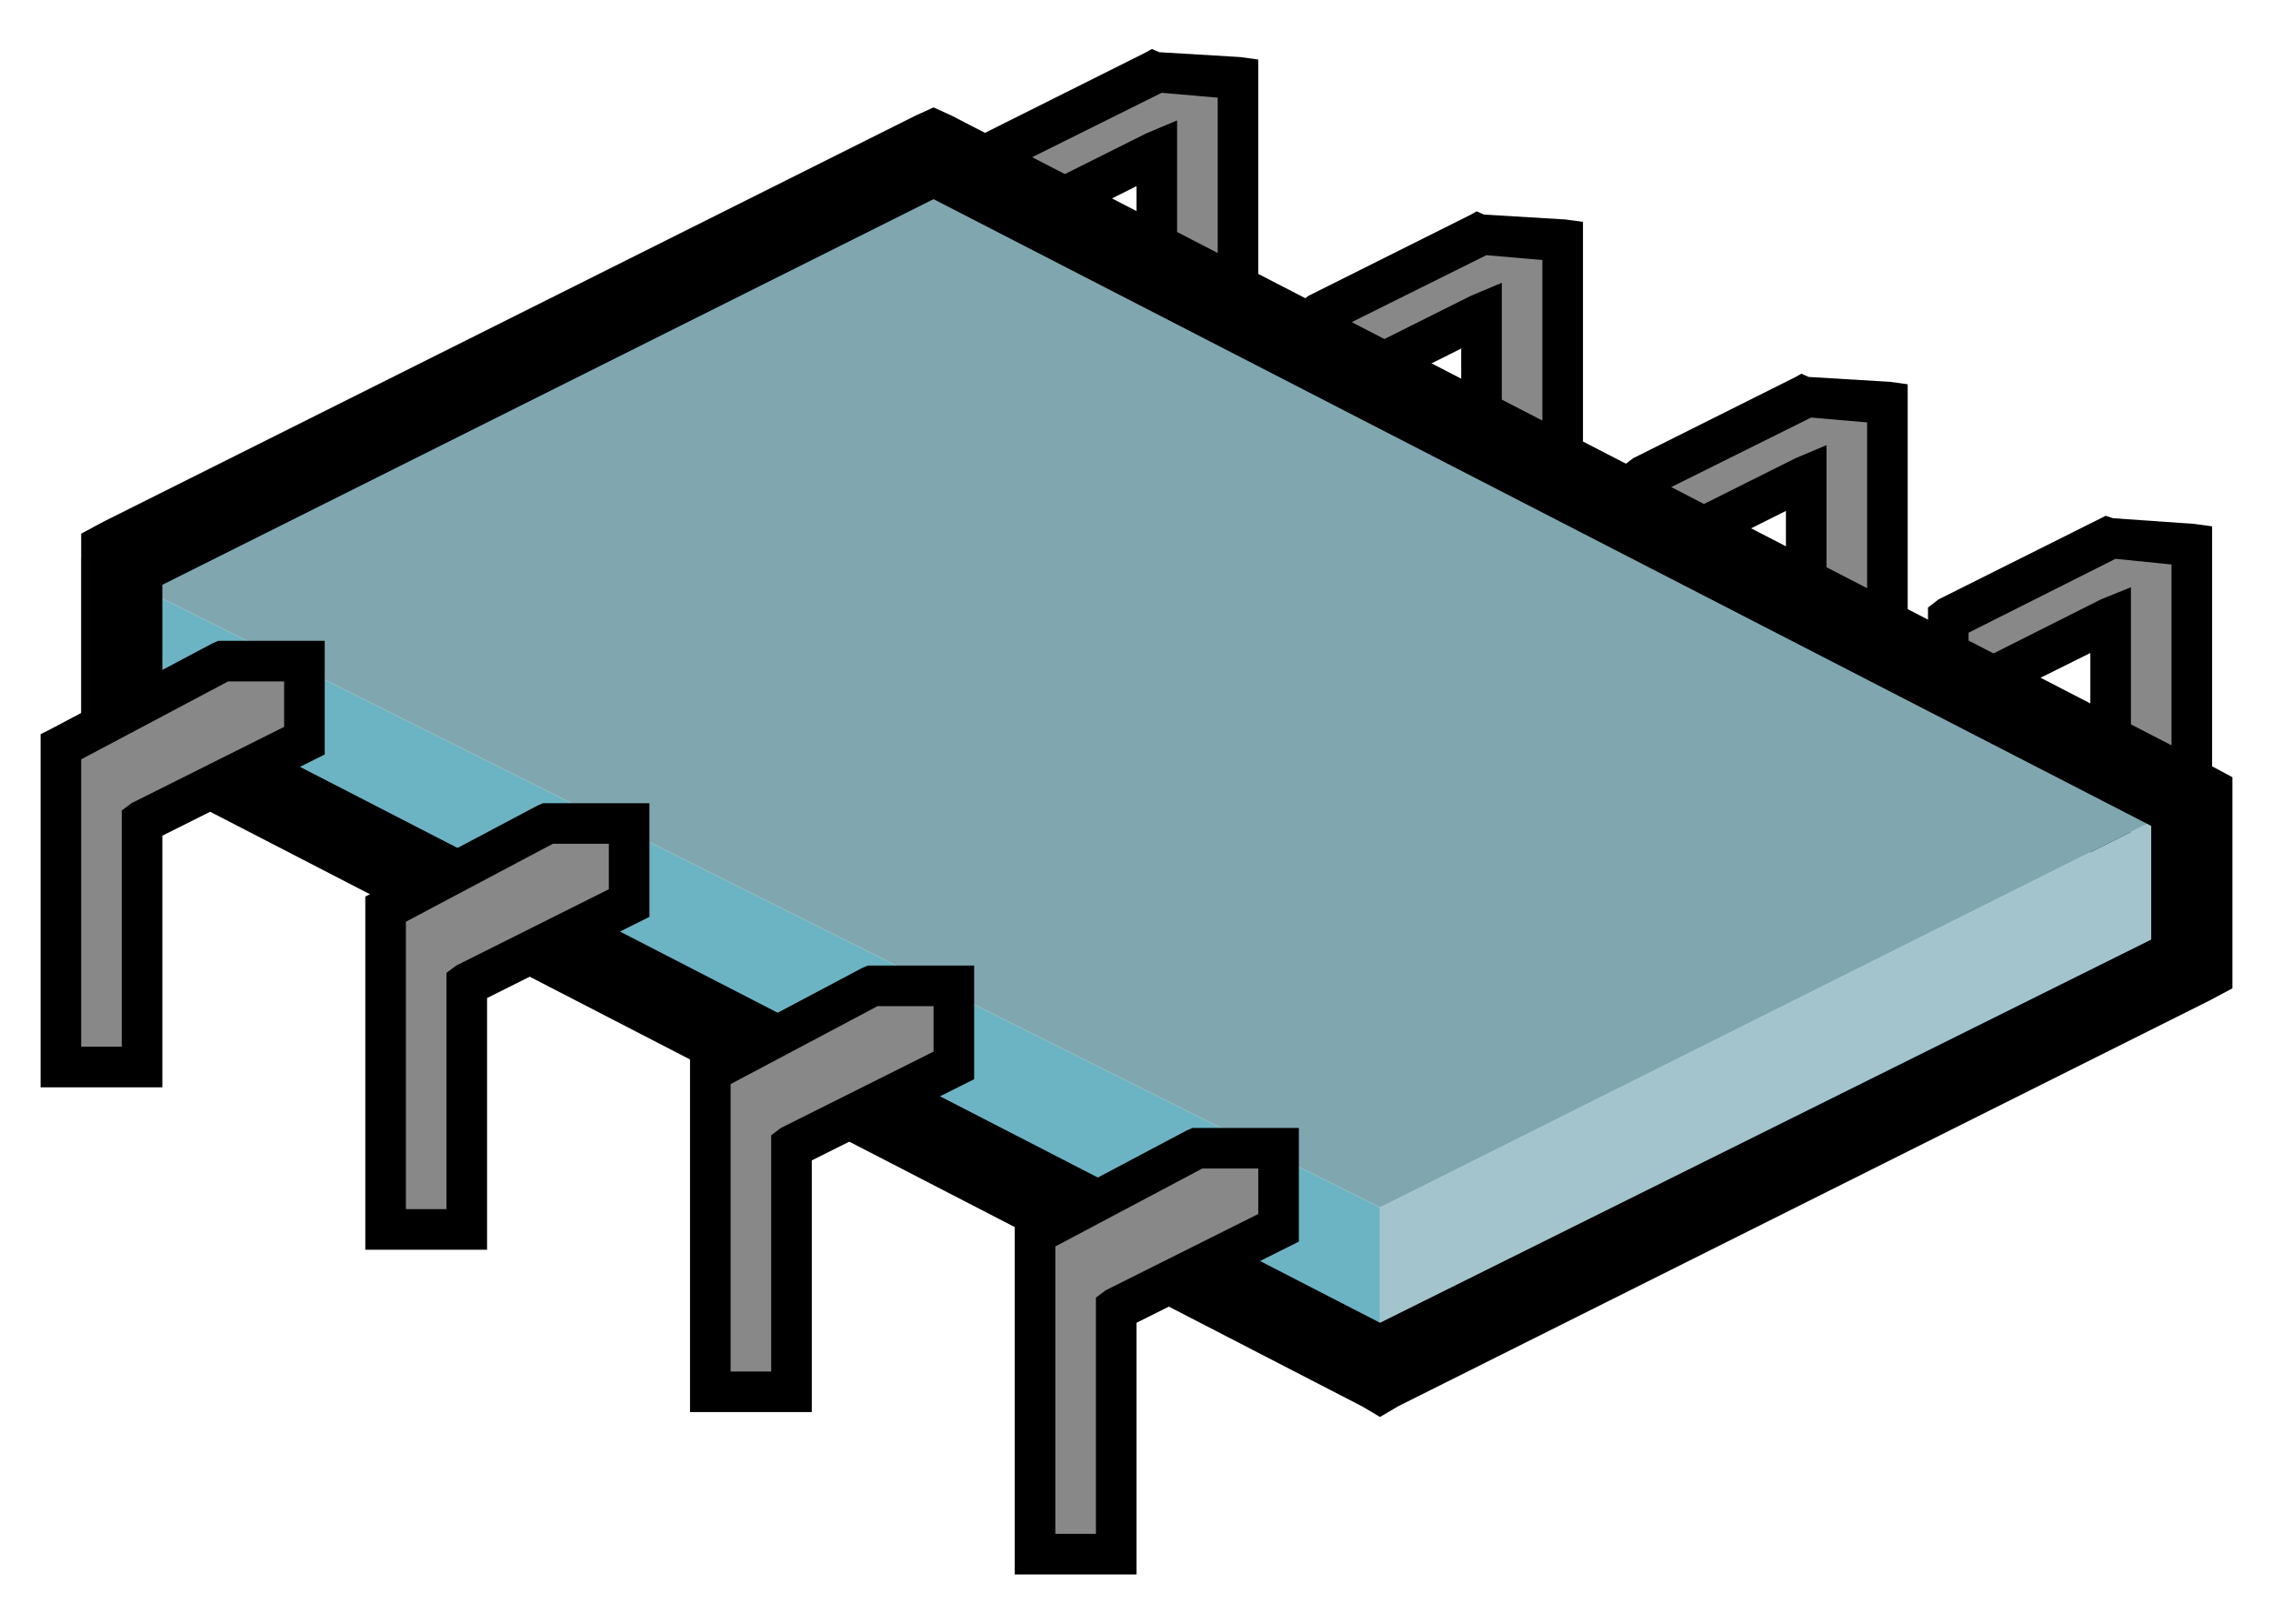
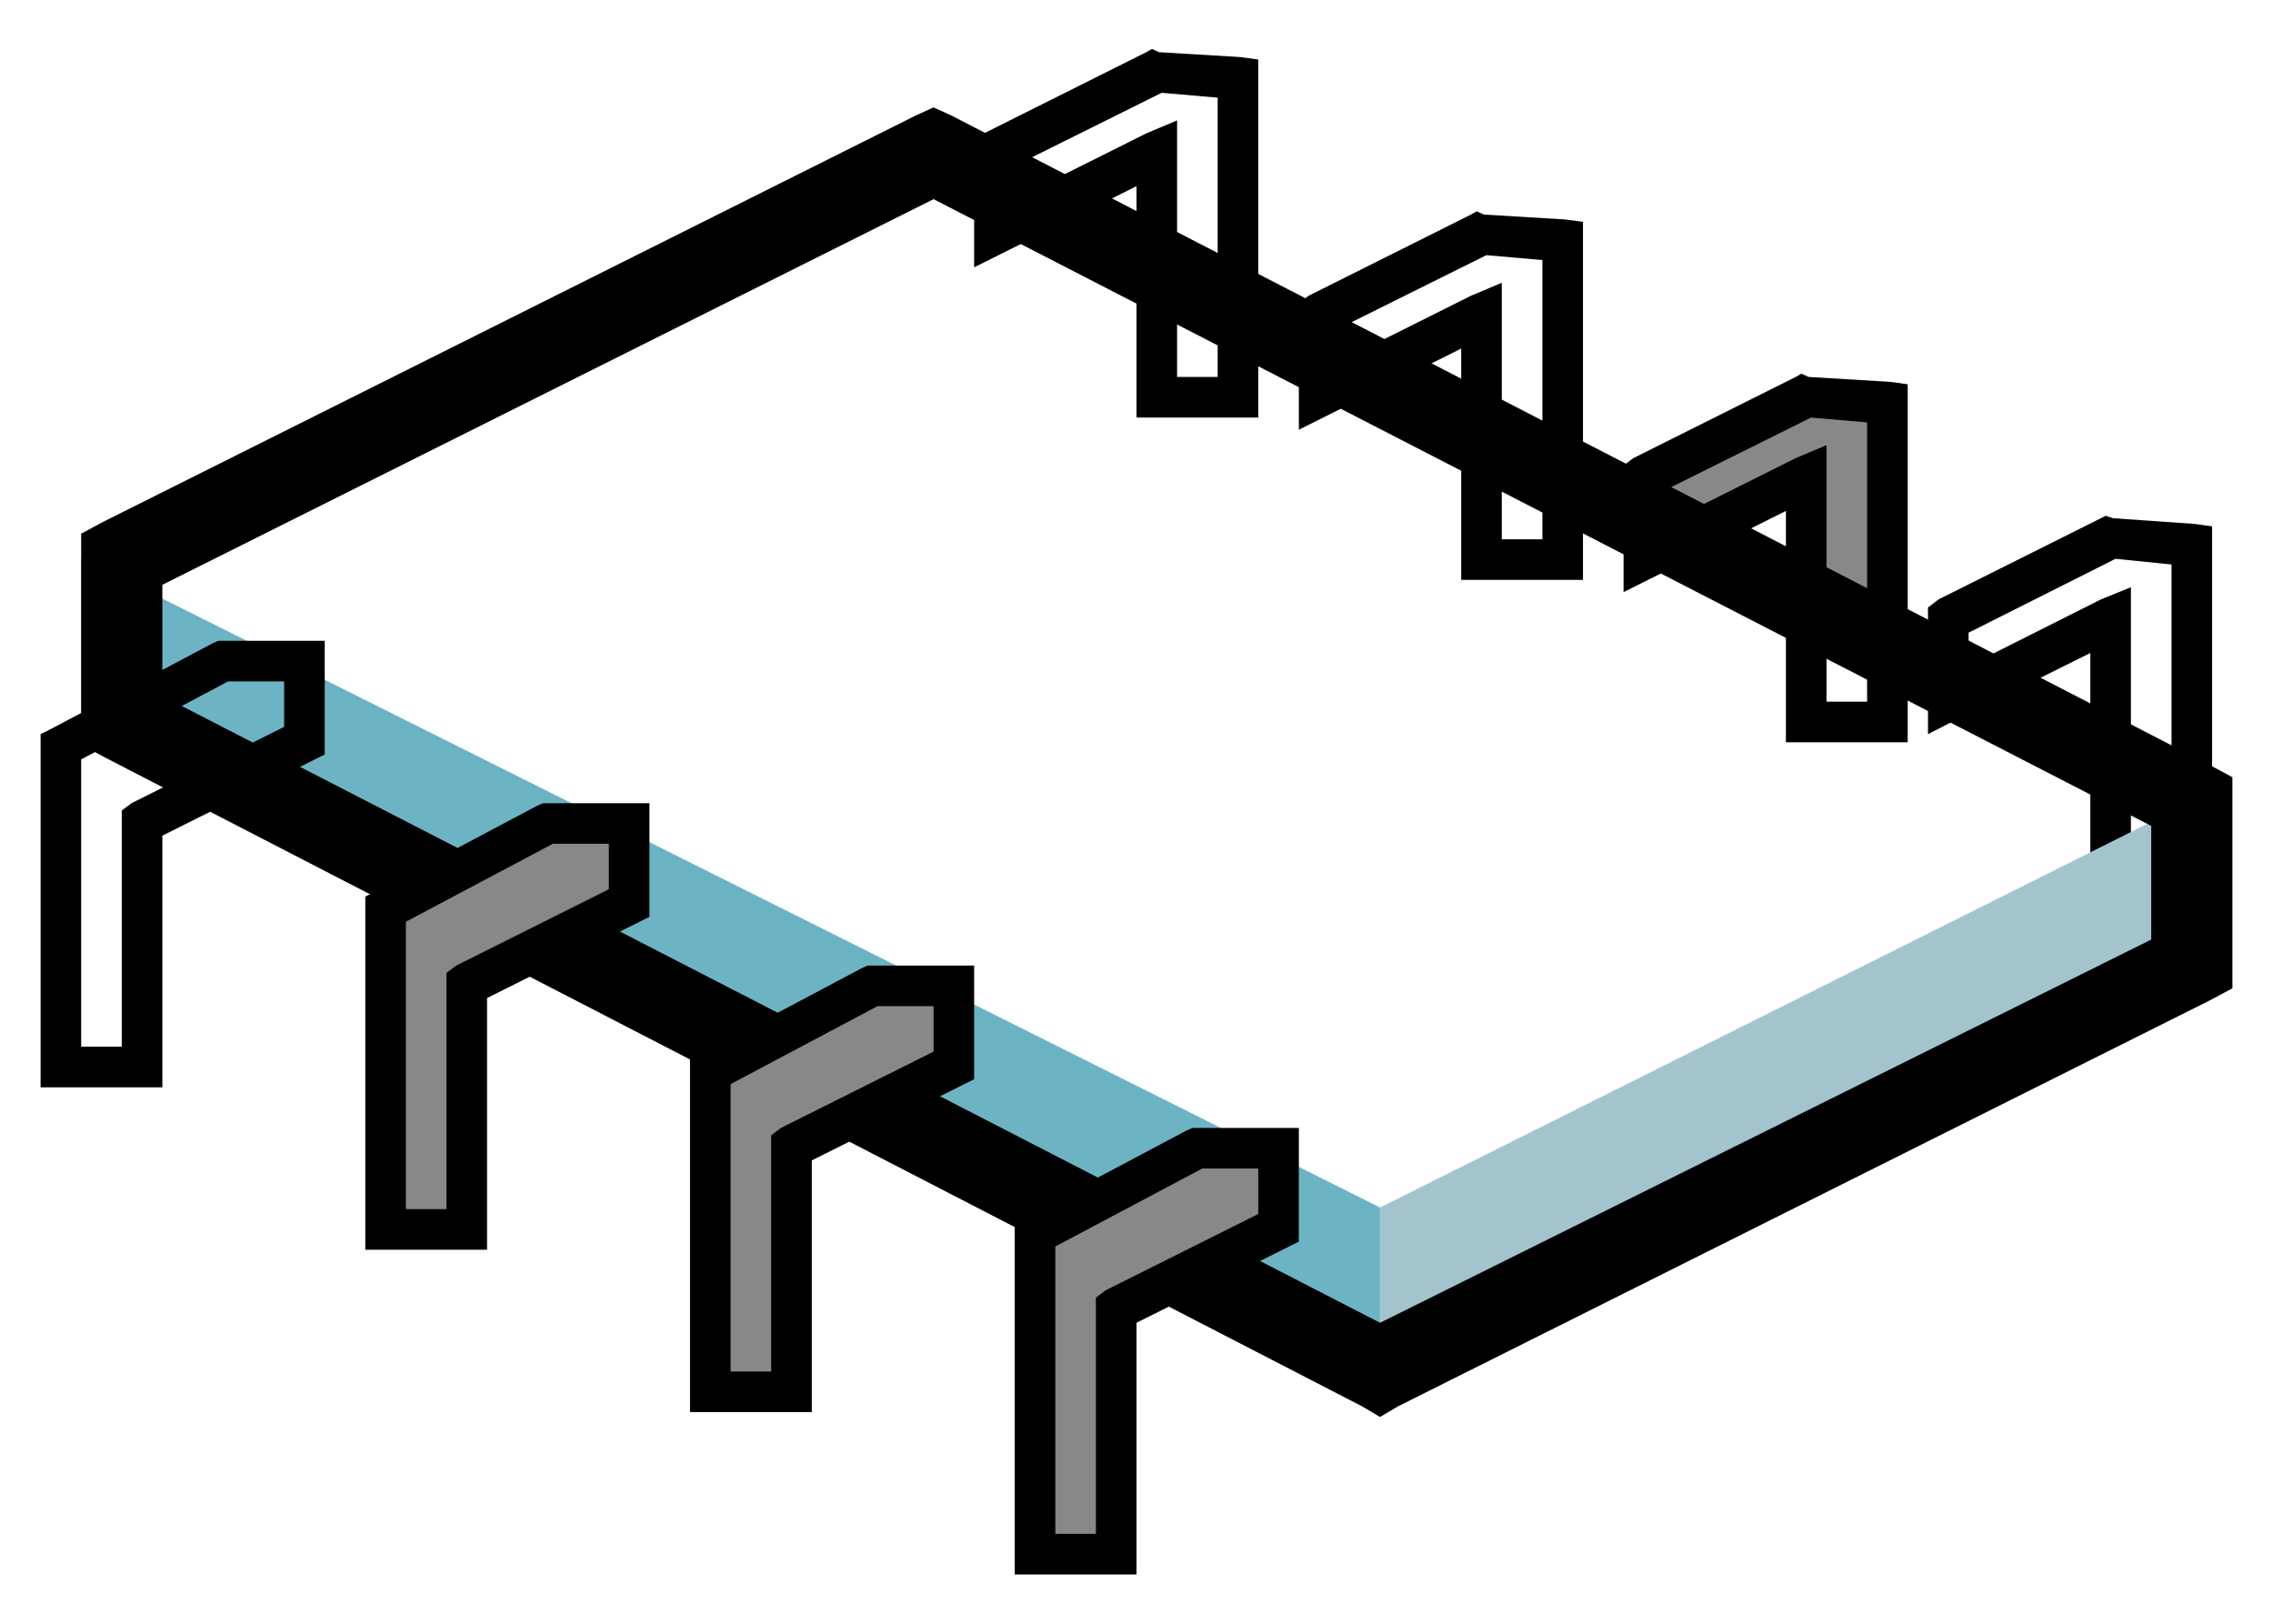
<svg xmlns="http://www.w3.org/2000/svg" version="1.0" viewBox="0 0 28 20">
  <g transform="translate(0 .003)">
-     <path d="m14.236 0.757 1.147 0.109-0.035 2.623-1.144-0.368 0.014-1.204-1.11 0.514-0.874-0.655 2.002-1.019z" fill="#888" />
-     <path d="m18.233 2.759 1.147 0.109-0.036 2.622-1.143-0.367 0.014-1.204-1.11 0.514-0.875-0.655 2.003-1.019z" fill="#888" />
    <path d="m22.201 4.835 1.148 0.109-0.036 2.623-1.143-0.368 0.013-1.204-1.109 0.514-0.875-0.655 2.002-1.019z" fill="#888" />
-     <path d="m25.934 6.71 1.147 0.109-0.036 2.622-1.143-0.367 0.014-1.204-1.11 0.514-0.875-0.655 2.003-1.019z" fill="#888" />
    <g transform="translate(-469 -470.74)" fill-rule="evenodd">
      <path d="m494.94 477.09-2.06 1.03-0.13 0.1v1.56l0.37-0.19 1.63-0.81v2.84h1.5v-4.4l-0.22-0.03-1-0.07-0.09-0.03zm0.12 0.53 0.69 0.07v3.43h-0.5v-3.15l-0.37 0.15-1.63 0.82v-0.41l1.81-0.91z" />
      <path d="m491.19 475.34-0.07 0.04-2 1-0.12 0.09v1.56l2-1v2.85h1.5v-4.41l-0.22-0.03-1-0.06-0.09-0.04zm0.12 0.54 0.69 0.06v3.44h-0.5v-3.16l-0.38 0.16-1.62 0.81v-0.41l1.81-0.9z" />
      <path d="m487.19 473.34-0.07 0.04-2 1-0.12 0.09v1.56l2-1v2.85h1.5v-4.41l-0.22-0.03-1-0.06-0.09-0.04zm0.12 0.54 0.69 0.06v3.44h-0.5v-3.16l-0.38 0.16-1.62 0.81v-0.41l1.81-0.9z" />
      <path d="m483.19 471.34-0.07 0.04-2 1-0.12 0.09v1.56l2-1v2.85h1.5v-4.41l-0.22-0.03-1-0.06-0.09-0.04zm0.12 0.54 0.69 0.06v3.44h-0.5v-3.16l-0.38 0.16-1.62 0.81v-0.41l1.81-0.9z" />
    </g>
    <g transform="translate(-469 -470.49)" fill-rule="evenodd">
      <path d="m470 477.36v2l16 8v-2l-16-8z" fill="#6cb4c4" />
      <path d="m486 485.36 10-5v2l-10 5v-2z" fill="#a3c4cd" />
-       <path d="m470 477.36 10-5 16 8-10 5-16-8z" fill="#80a7b0" />
      <path d="m480.5 471.81-0.22 0.1-10 5-0.28 0.15v2.6l0.28 0.15 15.5 8 0.22 0.13 0.22-0.13 10-5 0.28-0.15v-2.6l-0.28-0.15-15.5-8-0.22-0.1zm0 1.13 15 7.72v1.4l-9.5 4.72-15-7.72v-1.37l9.5-4.75z" />
    </g>
-     <path d="m0.728 9.225 2.057-1.074 1 0.017-0.022 1.005-1.962 1.022 0.017 2.945h-1.091l-4e-5 -3.915z" fill="#888" />
    <path d="m4.697 11.225 2.057-1.074 1 0.017-0.022 1.005-1.962 1.022 0.017 2.944h-1.091v-3.914z" fill="#888" />
    <path d="m8.739 13.191 2.057-1.074 1.001 0.017-0.022 1.005-1.962 1.022 0.017 2.945h-1.091v-3.915z" fill="#888" />
-     <path d="m12.744 15.193 2.057-1.074 1.001 0.018-0.022 1.004-1.962 1.022 0.018 2.945h-1.092v-3.915z" fill="#888" />
+     <path d="m12.744 15.193 2.057-1.074 1.001 0.018-0.022 1.004-1.962 1.022 0.018 2.945h-1.092v-3.915" fill="#888" />
    <g transform="translate(-469 -470.49)" fill-rule="evenodd">
      <path d="m475.69 480.38-0.07 0.03-2 1.06-0.12 0.06v4.35h1.5v-3.1l2-1v-1.4h-1.31zm0.12 0.5h0.69v0.56l-1.88 0.94-0.12 0.09v2.91h-0.5v-3.54l1.81-0.96z" />
      <path d="m471.69 478.38-0.07 0.03-2 1.06-0.12 0.06v4.35h1.5v-3.1l2-1v-1.4h-1.31zm0.12 0.5h0.69v0.56l-1.88 0.94-0.12 0.09v2.91h-0.5v-3.54l1.81-0.96z" />
      <path d="m479.69 482.38-0.07 0.03-2 1.06-0.12 0.06v4.35h1.5v-3.1l2-1v-1.4h-1.31zm0.12 0.5h0.69v0.56l-1.88 0.94-0.12 0.09v2.91h-0.5v-3.54l1.81-0.96z" />
      <path d="m483.69 484.38-0.07 0.03-2 1.06-0.12 0.06v4.35h1.5v-3.1l2-1v-1.4h-1.31zm0.12 0.5h0.69v0.56l-1.88 0.94-0.12 0.09v2.91h-0.5v-3.54l1.81-0.96z" />
    </g>
  </g>
</svg>